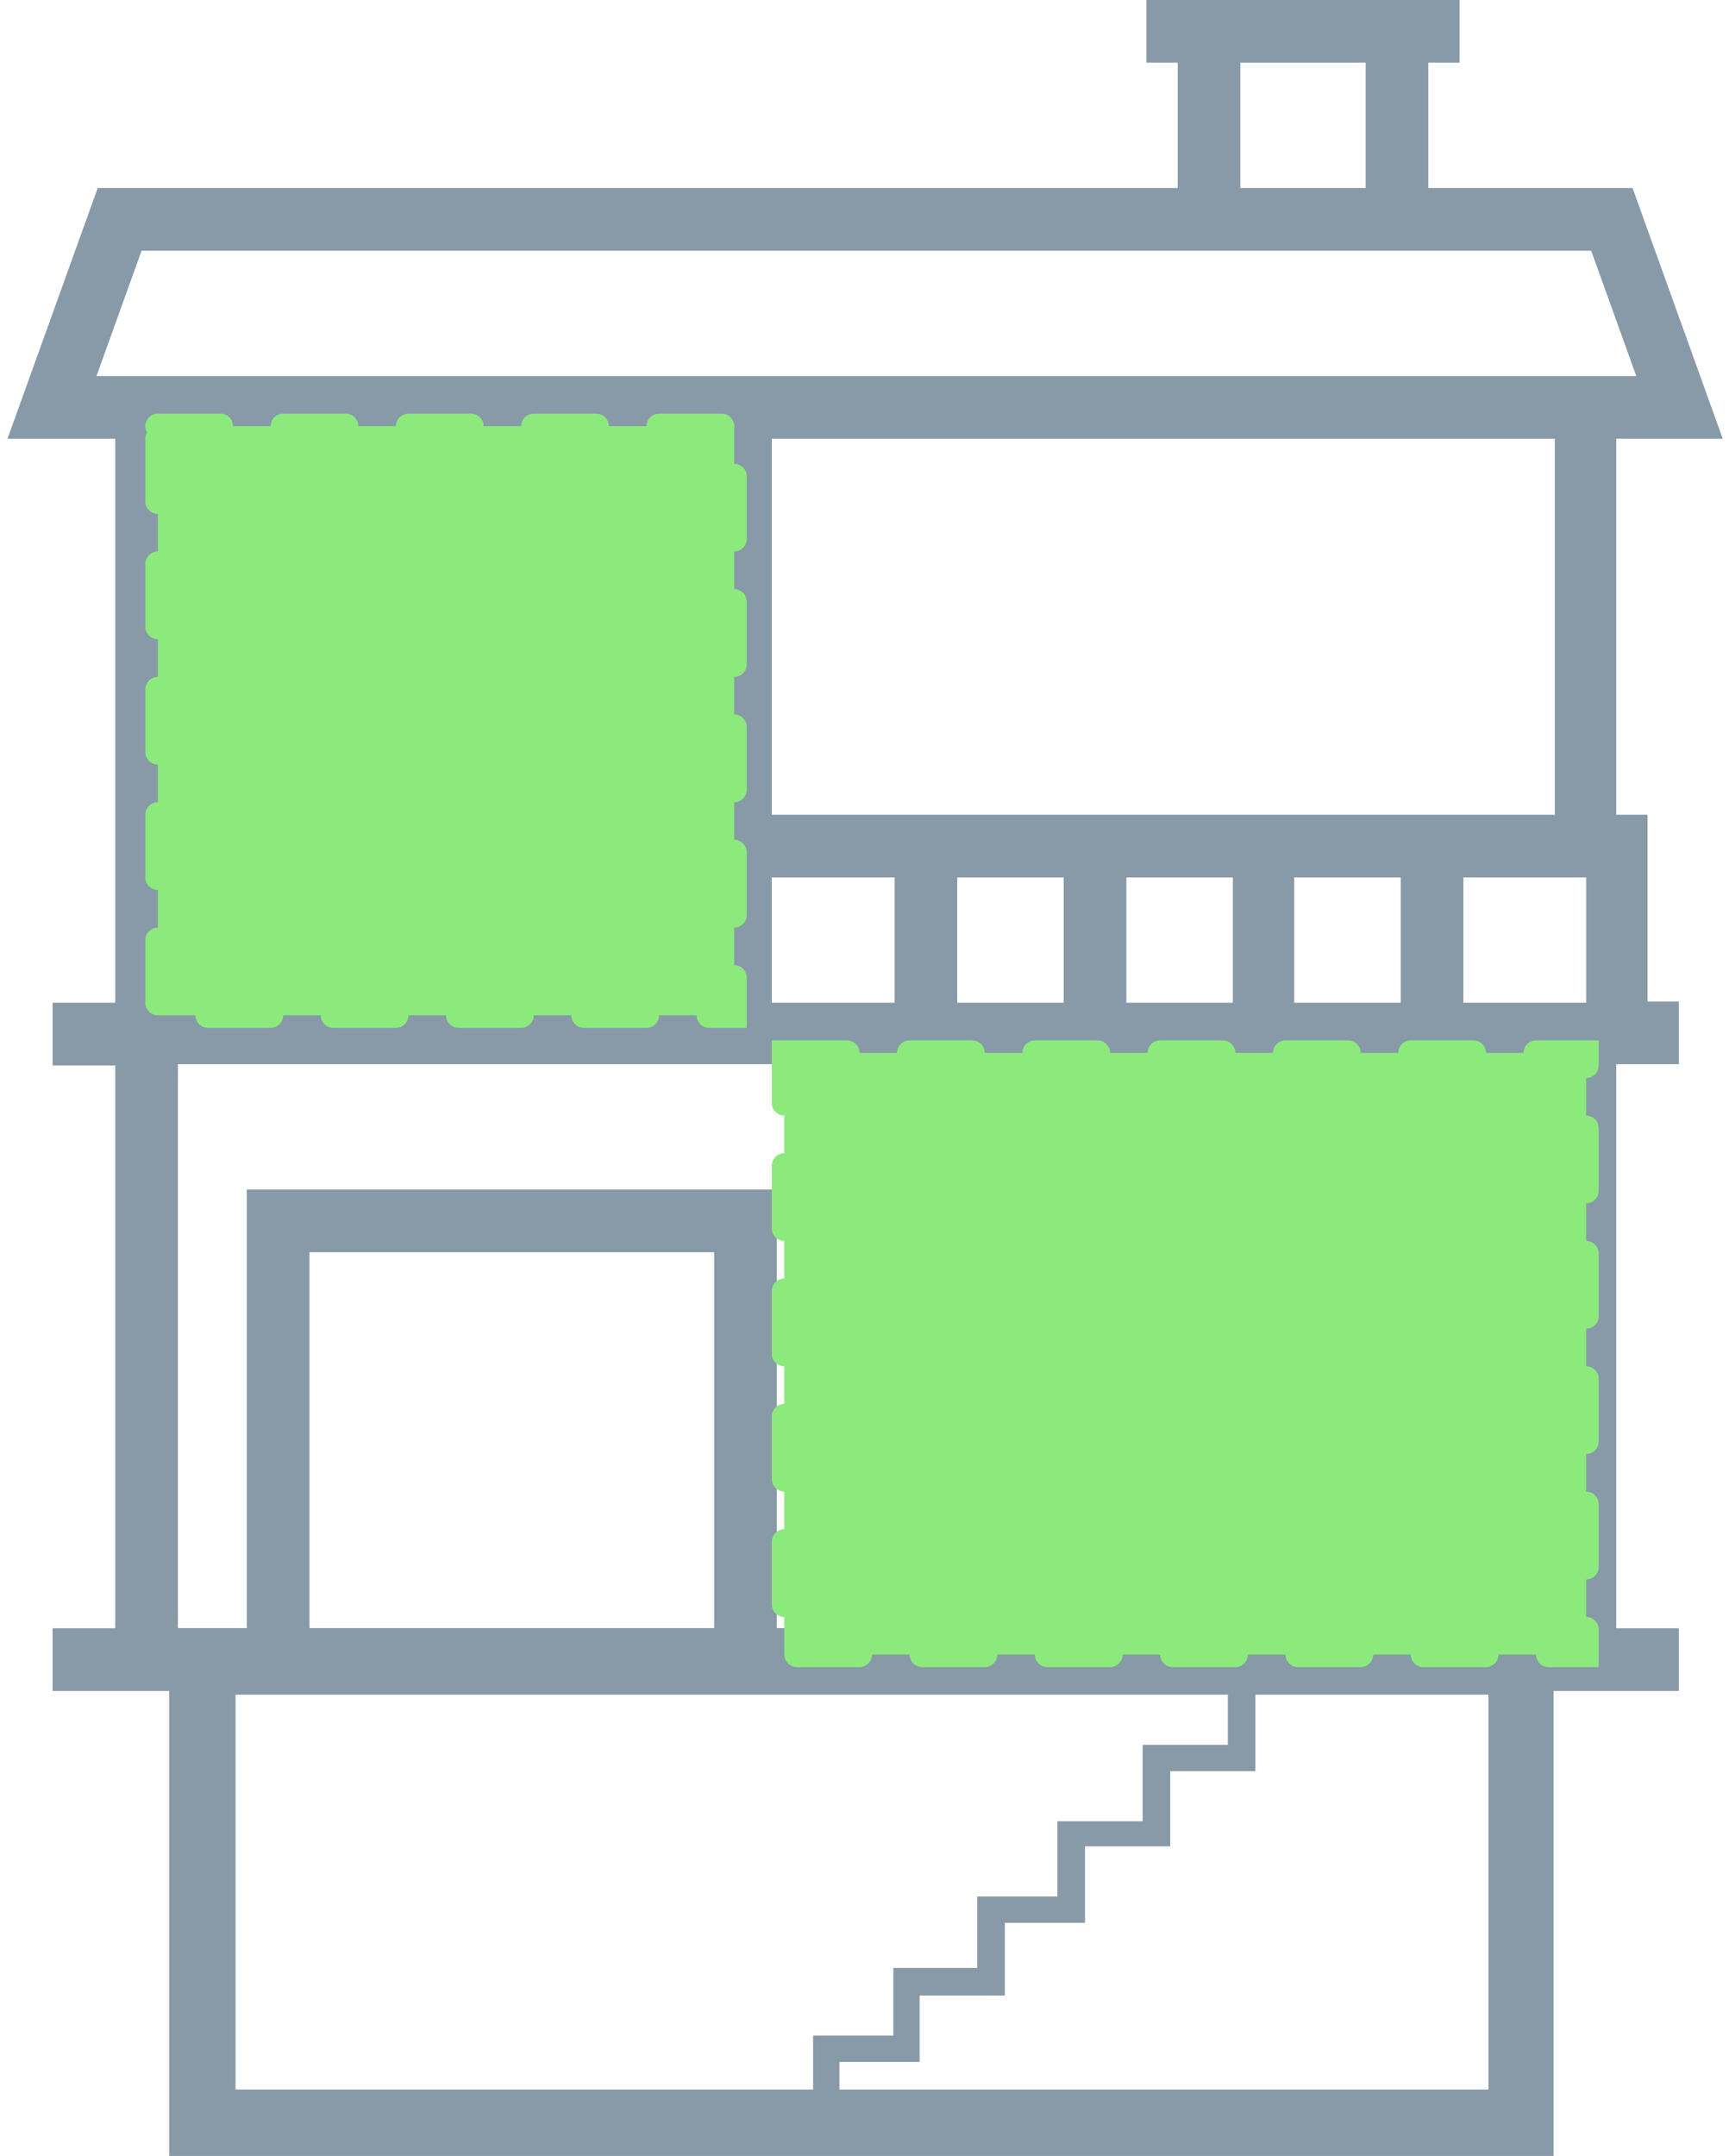
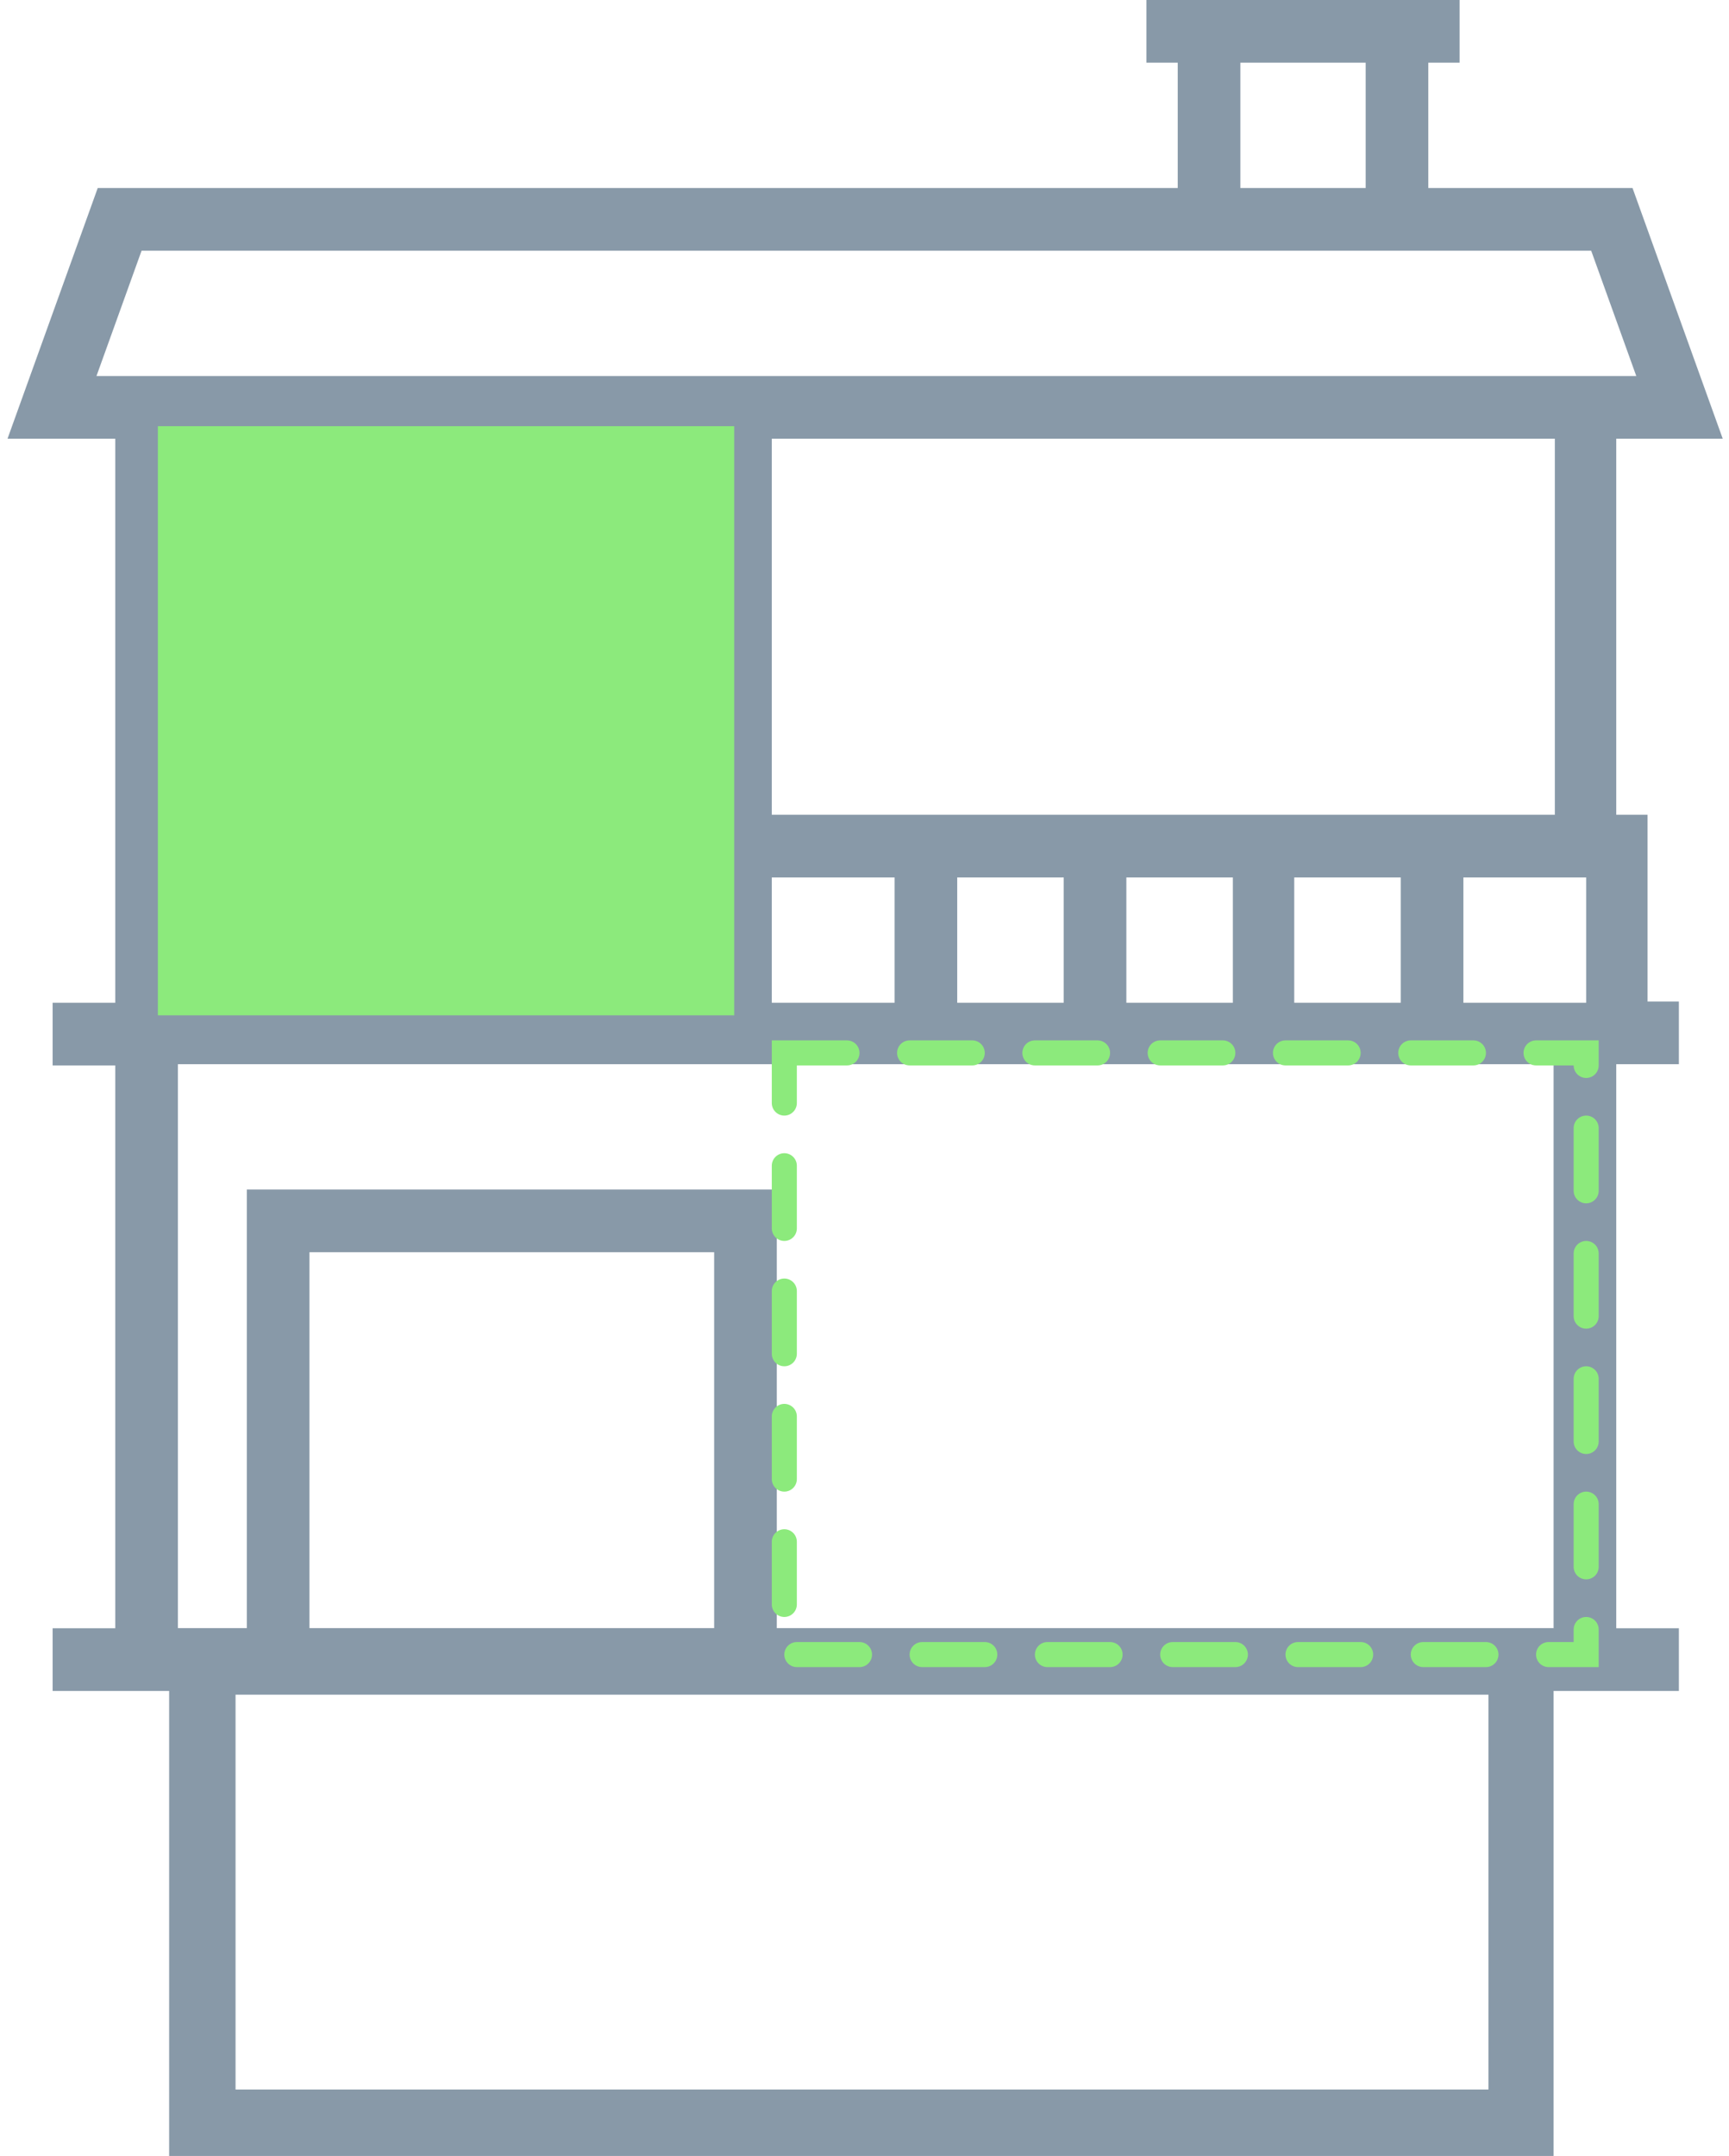
<svg xmlns="http://www.w3.org/2000/svg" fill="none" viewBox="0 0 138 172">
-   <path fill="#8899A8" fill-rule="evenodd" d="M98 139.2V132h2.2v9.3h-6.8v6h-6.8v6.1h-6.4v5.8h-6.8v5.3H67v4.3h-2.1v-6.4h6.4V157H78v-5.7h6.4v-6h6.8v-6.1H98Z" clip-rule="evenodd" />
  <path fill="#8899A8" d="M131.6 65H129V35h8.5l-7.2-20h-16.3V5h2.5V0h-25v5h2.5v10H7.8L.6 35h8.6v45h-5v5h5v44.9h-5v5H134v-5h-5v-45h5v-5h-2.5V65Zm-5 15h-9.8V70h9.8v10Zm-65-10h9.8v10h-9.8V70Zm14.8 0h8.5v10h-8.5V70Zm13.5 0h8.5v10h-8.5V70Zm13.4 0h8.5v10h-8.5V70Zm20.8-5H61.6V35h62.5v30ZM99 5h10v10H99V5ZM11.3 20H127l3.6 10H7.7l3.6-10Zm2.9 15h42.4v45H14.2V35Zm10.5 94.9v-30H57v30H24.7Zm99.4 0H62v-35H19.7v35h-5.5v-45H124v45Z" />
  <path fill="#8899A8" d="M19.8 45v22.4H51V45H19.8ZM46 62.4H24.8V50H46v12.4Z" />
  <path fill="#8899A8" fill-rule="evenodd" d="M118.8 135.2h-100v31.5h100v-31.5Zm-105.3-5.3V172H124v-42.1H13.5Z" clip-rule="evenodd" />
-   <path stroke="#8899A8" stroke-width="4" d="M71.6 101h18v15h-18v-15ZM101.6 101h14v31h-14z" />
  <path fill="#8CEA7C" d="M12.6 34h46v47h-46z" style="mix-blend-mode:multiply" />
-   <path stroke="#8CEA7C" stroke-dasharray="5 5" stroke-linecap="round" stroke-width="2" d="M12.6 34h46v47h-46z" />
-   <path fill="#8CEA7C" d="M62.6 84h64v48h-64z" style="mix-blend-mode:multiply" />
  <path stroke="#8CEA7C" stroke-dasharray="5 5" stroke-linecap="round" stroke-width="2" d="M62.6 84h64v48h-64z" />
</svg>